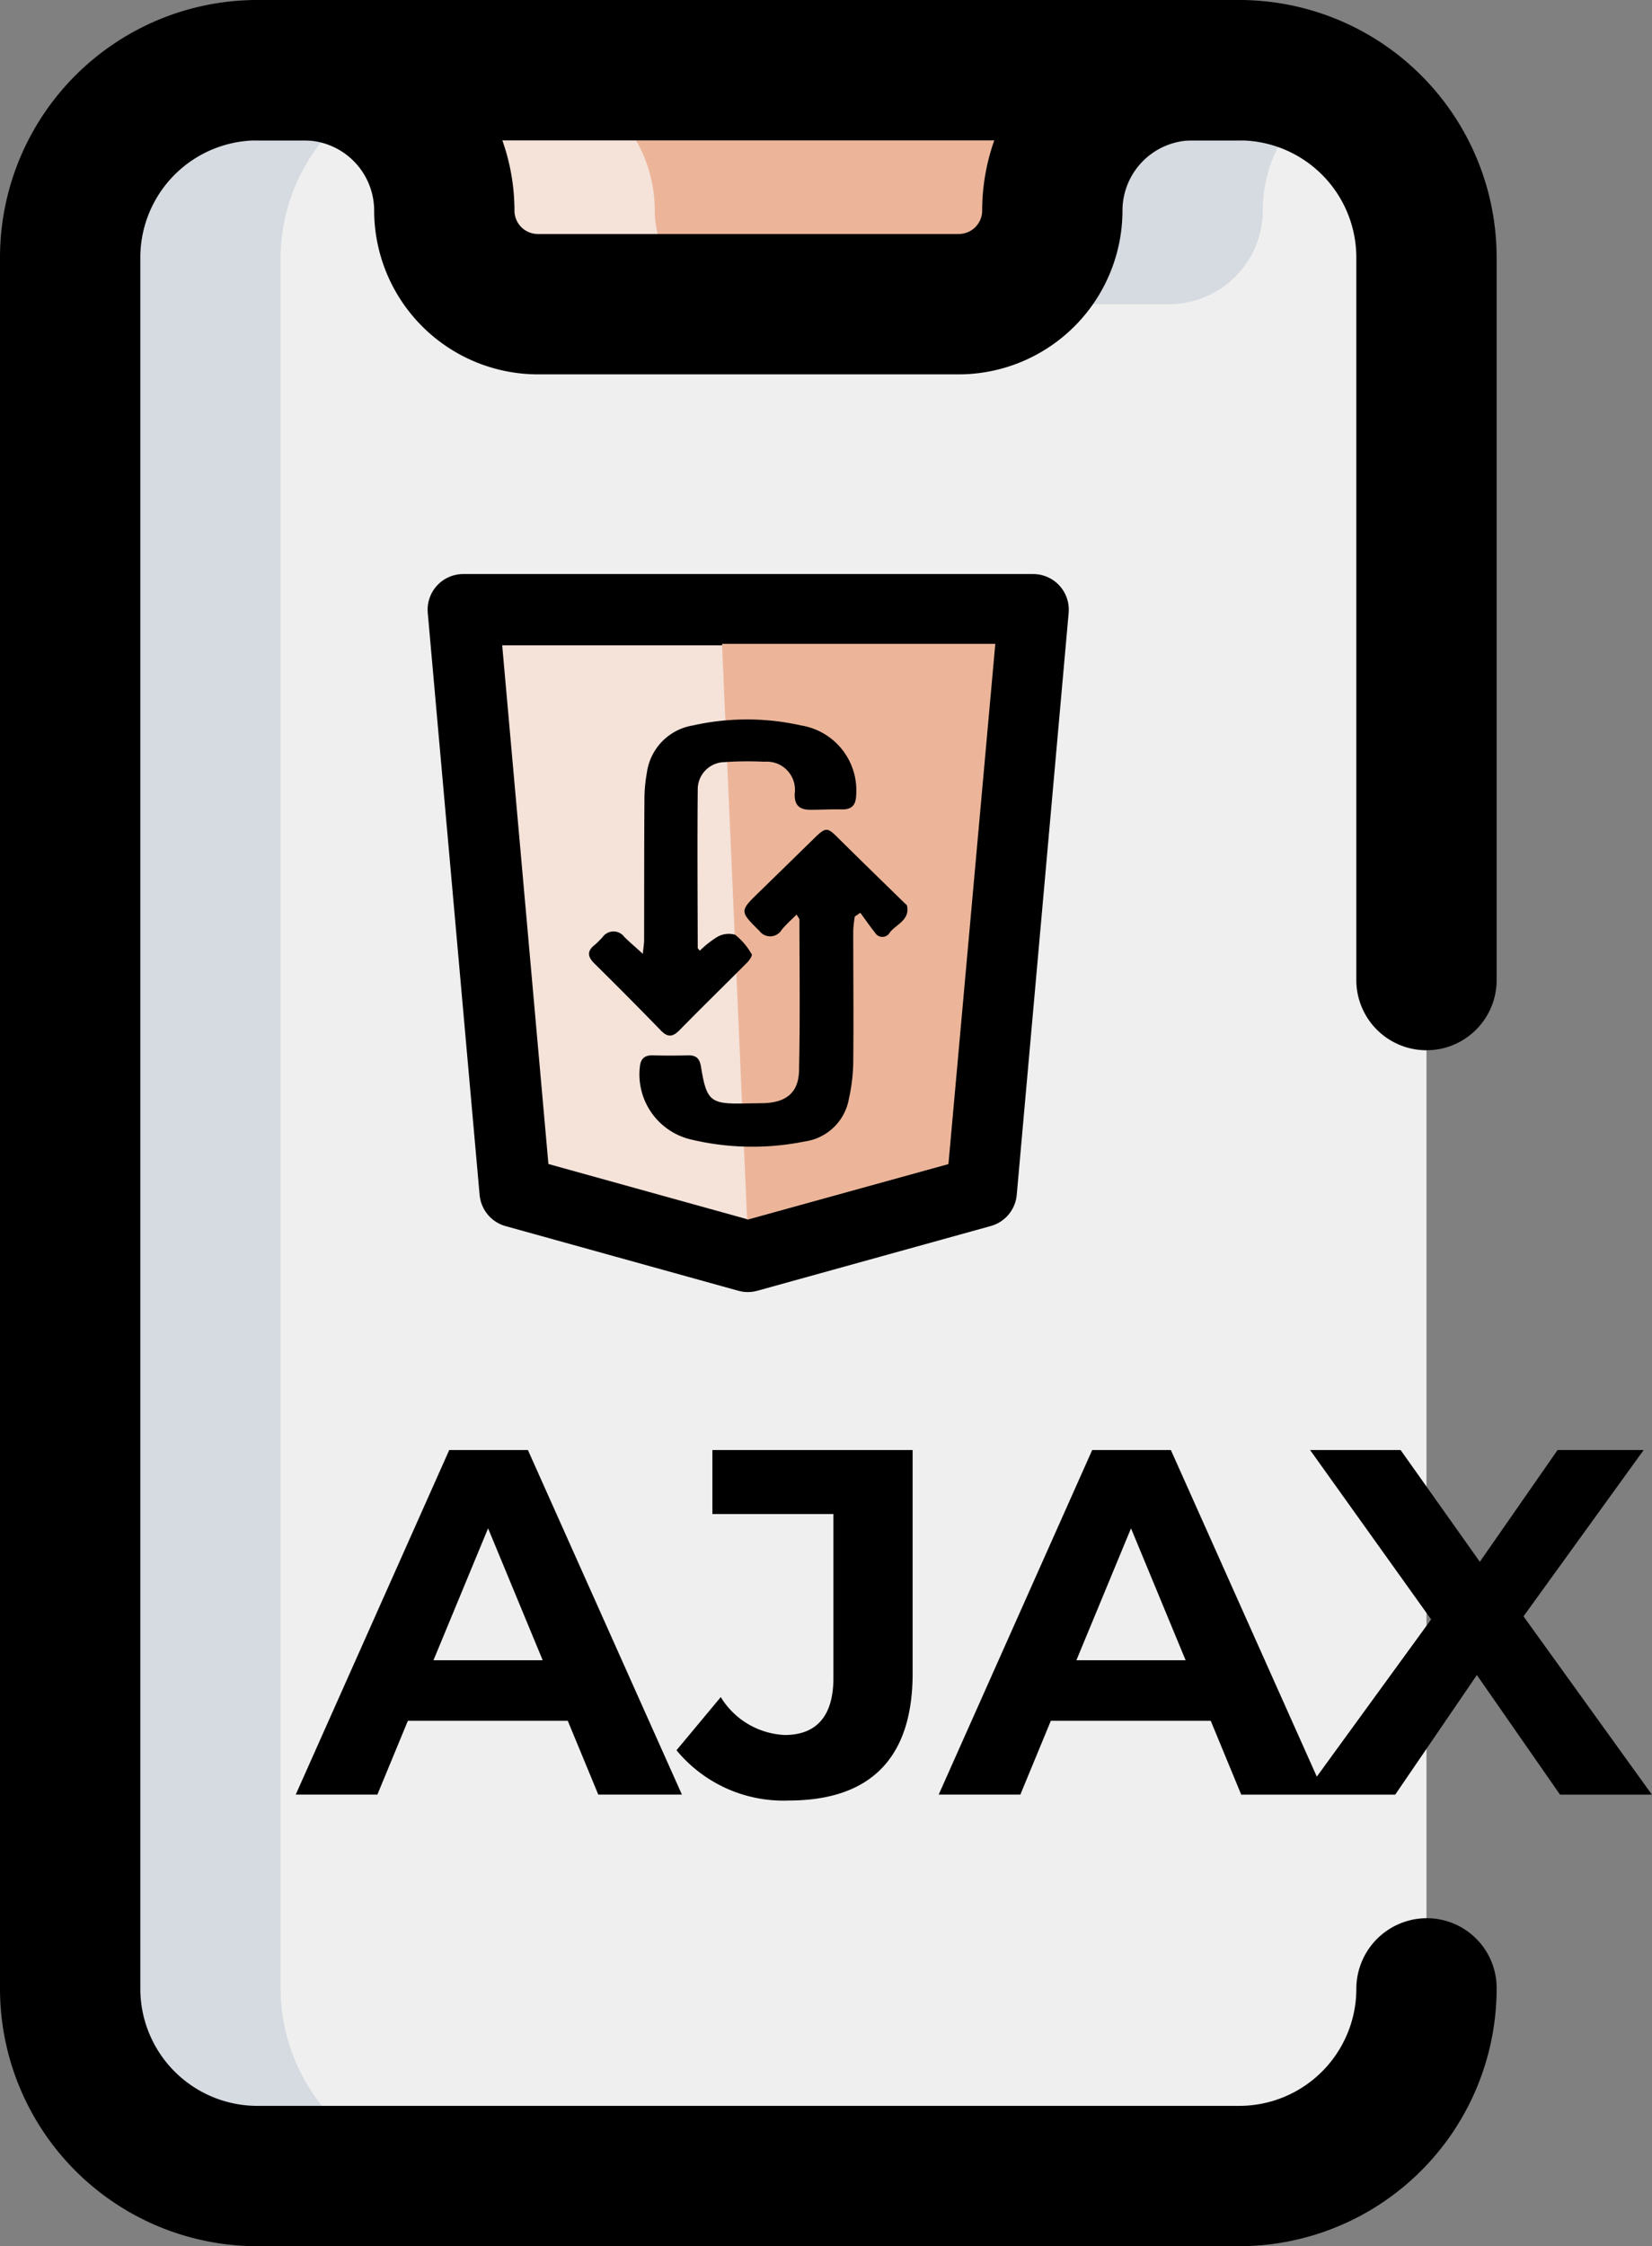
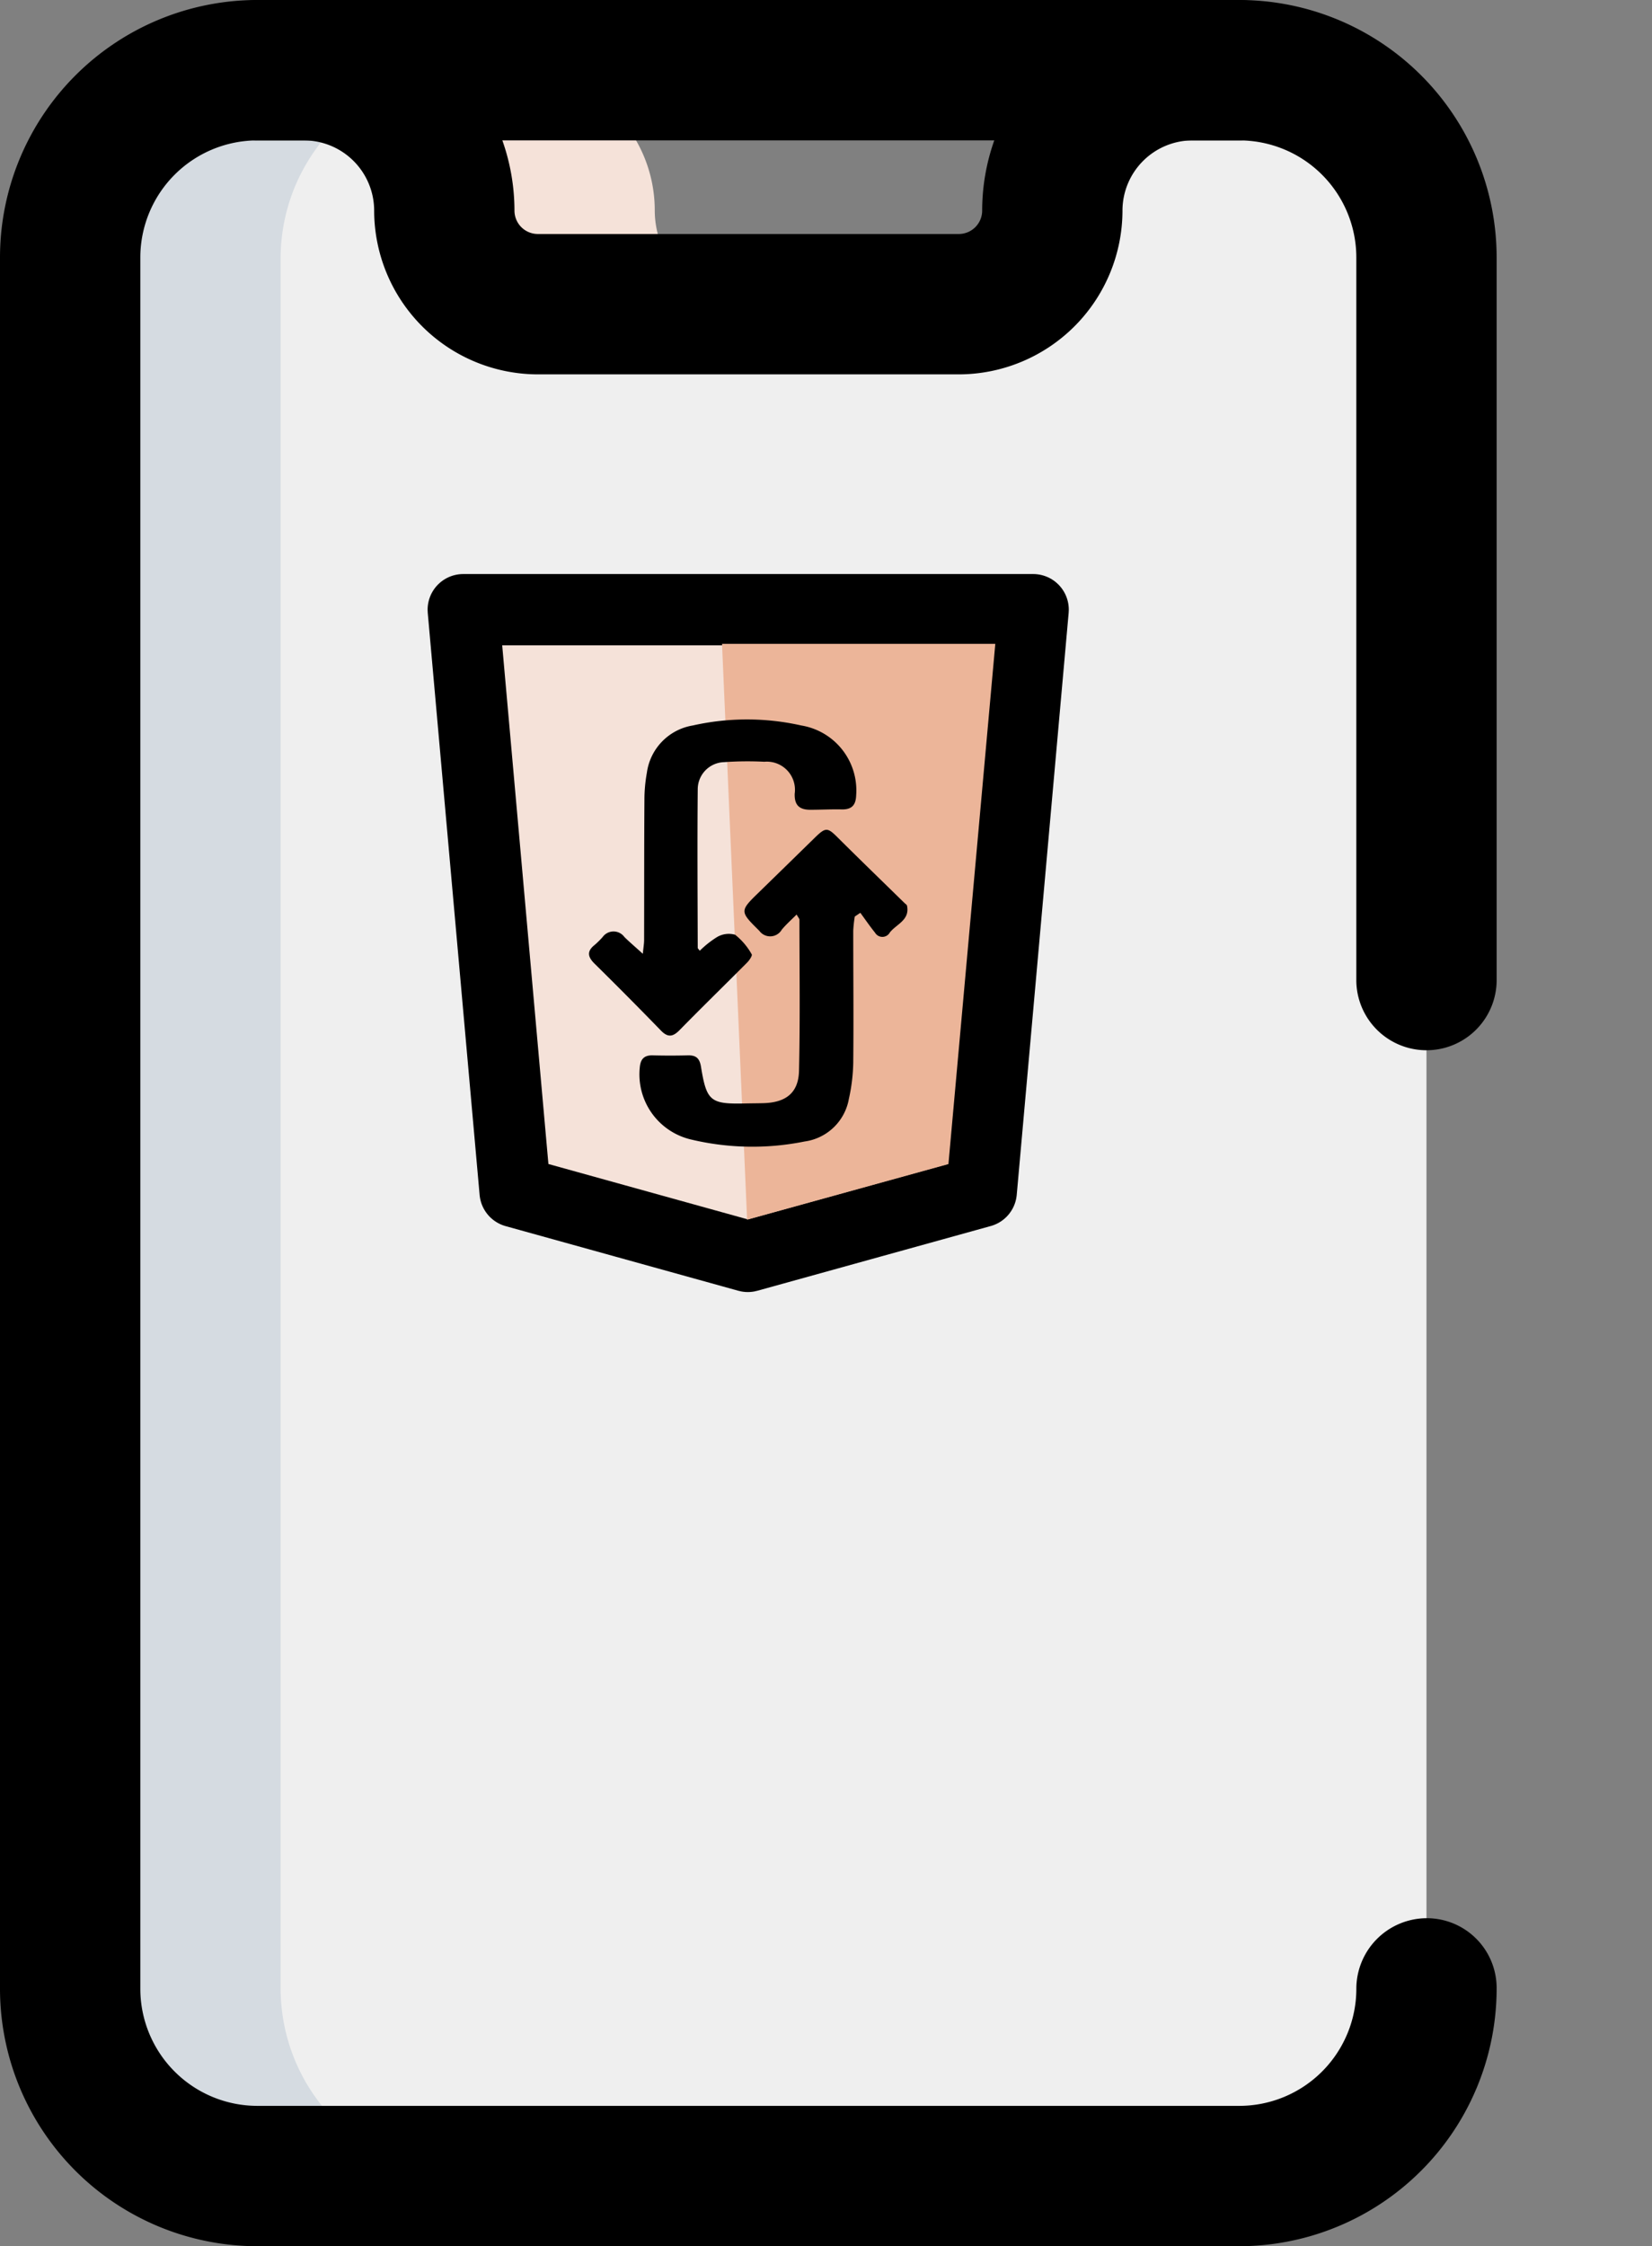
<svg xmlns="http://www.w3.org/2000/svg" width="92.72" height="126" viewBox="0 0 92.72 126">
  <rect x="0" y="0" width="92.72" height="126" fill="#808080" stroke="none" />
  <g id="AJAX_development" data-name="AJAX development" transform="translate(3688 -10450)">
    <g id="software-development" transform="translate(-3695 10444)">
-       <path id="Path_73389" data-name="Path 73389" d="M60.125,6.75a7.864,7.864,0,0,0-7.875,7.875A5.265,5.265,0,0,1,47,19.875H23.375a5.265,5.265,0,0,1-5.25-5.25A7.864,7.864,0,0,0,10.25,6.75Z" transform="translate(13.552 0.187)" fill="#ecb599" />
      <path id="Path_73390" data-name="Path 73390" d="M83.875,17.25v97.125a10.531,10.531,0,0,1-10.5,10.5H18.25a10.531,10.531,0,0,1-10.5-10.5V17.25a10.531,10.531,0,0,1,10.5-10.5h2.625a7.864,7.864,0,0,1,7.875,7.875A5.265,5.265,0,0,0,34,19.875H57.625a5.265,5.265,0,0,0,5.25-5.25A7.864,7.864,0,0,1,70.75,6.75h2.625A10.531,10.531,0,0,1,83.875,17.25Z" transform="translate(3.187 3.187)" fill="#efefef" />
      <path id="Path_73392" data-name="Path 73392" d="M29.937,14.625A7.864,7.864,0,0,0,22.062,6.75H10.25a7.864,7.864,0,0,1,7.875,7.875,5.265,5.265,0,0,0,5.25,5.25H35.187A5.265,5.265,0,0,1,29.937,14.625Z" transform="translate(13.812 3.187)" fill="#f5e2d9" />
-       <path id="Path_73393" data-name="Path 73393" d="M34.313,14.625a7.848,7.848,0,0,1,3.591-6.6A10.341,10.341,0,0,0,33,6.75H30.375A7.864,7.864,0,0,0,22.5,14.625a5.265,5.265,0,0,1-5.25,5.25H29.063A5.265,5.265,0,0,0,34.313,14.625Z" transform="translate(43.562 3.187)" fill="#d5dbe1" />
      <path id="Path_73394" data-name="Path 73394" d="M19.563,114.375V17.25a10.5,10.5,0,0,1,5.6-9.224A7.857,7.857,0,0,0,20.875,6.75H18.25a10.531,10.531,0,0,0-10.5,10.5v97.125a10.531,10.531,0,0,0,10.5,10.5H30.062A10.531,10.531,0,0,1,19.563,114.375Z" transform="translate(3.187 3.187)" fill="#d5dbe1" />
      <path id="Path_73396" data-name="Path 73396" d="M52.312,27H28.687A9.2,9.2,0,0,1,19.5,17.813a3.942,3.942,0,0,0-3.937-3.937H12.938a3.938,3.938,0,0,1,0-7.875h2.625A11.827,11.827,0,0,1,27.375,17.813a1.313,1.313,0,0,0,1.313,1.313H52.312a1.313,1.313,0,0,0,1.313-1.312A11.827,11.827,0,0,1,65.438,6h2.625a3.938,3.938,0,0,1,0,7.875H65.438A3.942,3.942,0,0,0,61.5,17.813,9.2,9.2,0,0,1,52.312,27Z" transform="translate(8.5)" />
      <path id="Path_73397" data-name="Path 73397" d="M76.563,132H21.438A14.45,14.45,0,0,1,7,117.562V20.438A14.449,14.449,0,0,1,21.438,6H76.563A14.45,14.45,0,0,1,91,20.438v40.6a3.938,3.938,0,0,1-7.875,0v-40.6a6.572,6.572,0,0,0-6.562-6.562H21.438a6.572,6.572,0,0,0-6.562,6.563v97.125a6.572,6.572,0,0,0,6.563,6.563H76.563a6.572,6.572,0,0,0,6.563-6.562,3.961,3.961,0,0,1,3.938-3.964A3.917,3.917,0,0,1,91,117.51,14.461,14.461,0,0,1,76.563,132Z" />
      <g id="html5" transform="translate(23.968 38.539)">
        <path id="Path_73596" data-name="Path 73596" d="M11.943,34.312,9.032,1.661H41.019L38.105,34.307l-13.1,3.631Z" fill="#f5e2d9" stroke="#000" stroke-linejoin="round" stroke-width="4" />
        <path id="Path_73599" data-name="Path 73599" d="M65.07,45.053l11.3-3.119L79,12.752H63.662Z" transform="translate(-40.106 -9.175)" fill="#ecb599" />
        <g id="Group_18912" data-name="Group 18912" transform="translate(-1290.86 1605.093)">
          <path id="Path_74218" data-name="Path 74218" d="M1335.88-1548.691c-.3.3-.591.556-.832.848a.753.753,0,0,1-1.26.067c-.034-.032-.067-.066-.1-.1-.979-.967-.978-1.038,0-1.988q1.618-1.576,3.232-3.155c.6-.583.7-.563,1.3.042,1.231,1.223,2.477,2.429,3.717,3.642.05.049.129.095.14.153.165.806-.595,1.028-.963,1.495a.478.478,0,0,1-.832.015c-.29-.36-.552-.743-.826-1.116l-.311.21a7.084,7.084,0,0,0-.087.793c0,2.47.025,4.941,0,7.411a10.1,10.1,0,0,1-.245,2.023,2.925,2.925,0,0,1-2.485,2.391,14.817,14.817,0,0,1-6.439-.127,3.752,3.752,0,0,1-2.81-4.043c.045-.461.251-.672.722-.661q.988.025,1.976,0c.455-.011.657.158.735.636.318,1.952.53,2.107,2.524,2.061.329-.007.659-.007.988-.016,1.259-.037,1.961-.581,1.99-1.813.066-2.822.026-5.646.024-8.469C1336.044-1548.453,1335.981-1548.512,1335.88-1548.691Z" transform="translate(-17.277 -37.641)" />
          <path id="Path_74219" data-name="Path 74219" d="M1309.971-1584.13c.037-.38.072-.575.072-.77.007-2.611,0-5.223.018-7.834a8.441,8.441,0,0,1,.136-1.542,3.113,3.113,0,0,1,2.579-2.661,13.878,13.878,0,0,1,6.087,0,3.69,3.69,0,0,1,3.083,3.9c-.017.561-.239.82-.809.808-.588-.012-1.176.02-1.764.02s-.9-.23-.878-.9a1.579,1.579,0,0,0-1.705-1.793,18.9,18.9,0,0,0-2.255.022,1.525,1.525,0,0,0-1.482,1.522c-.028,2.964-.008,5.928,0,8.893,0,.036.047.071.114.165a5.49,5.49,0,0,1,.968-.767,1.3,1.3,0,0,1,1.015-.132,3.7,3.7,0,0,1,.933,1.1c.045.067-.129.332-.252.455-1.26,1.267-2.542,2.513-3.792,3.79-.376.384-.659.435-1.051.031q-1.845-1.9-3.729-3.756c-.38-.376-.441-.693.007-1.046a4.638,4.638,0,0,0,.451-.446.754.754,0,0,1,1.22,0C1309.224-1584.788,1309.536-1584.524,1309.971-1584.13Z" transform="translate(0)" />
        </g>
      </g>
    </g>
-     <path id="Path_74220" data-name="Path 74220" d="M16.441-22.673h4.694L12.492-42H8.075L-.54-22.673H4.043l1.712-4.142h8.973ZM7.191-30.21l3.065-7.4,3.065,7.4Zm19.935,7.869c4.556,0,6.958-2.347,6.958-7.124V-42H22.846v3.589h6.792v9.194c0,2.126-.939,3.2-2.733,3.2a4.439,4.439,0,0,1-3.589-2.126l-2.485,2.982A7.774,7.774,0,0,0,27.126-22.341Zm25.4-.331h4.694L48.579-42H44.162L35.547-22.673H40.13l1.712-4.142h8.973Zm-9.25-7.538,3.065-7.4,3.065,7.4Zm32.3,7.538-7.206-10L75.113-42H70.281l-4.362,6.268L61.473-42h-5.08l6.792,9.5-7.151,9.829H61.17l4.583-6.709,4.666,6.709Z" transform="translate(-3670.862 10573.34)" />
  </g>
</svg>